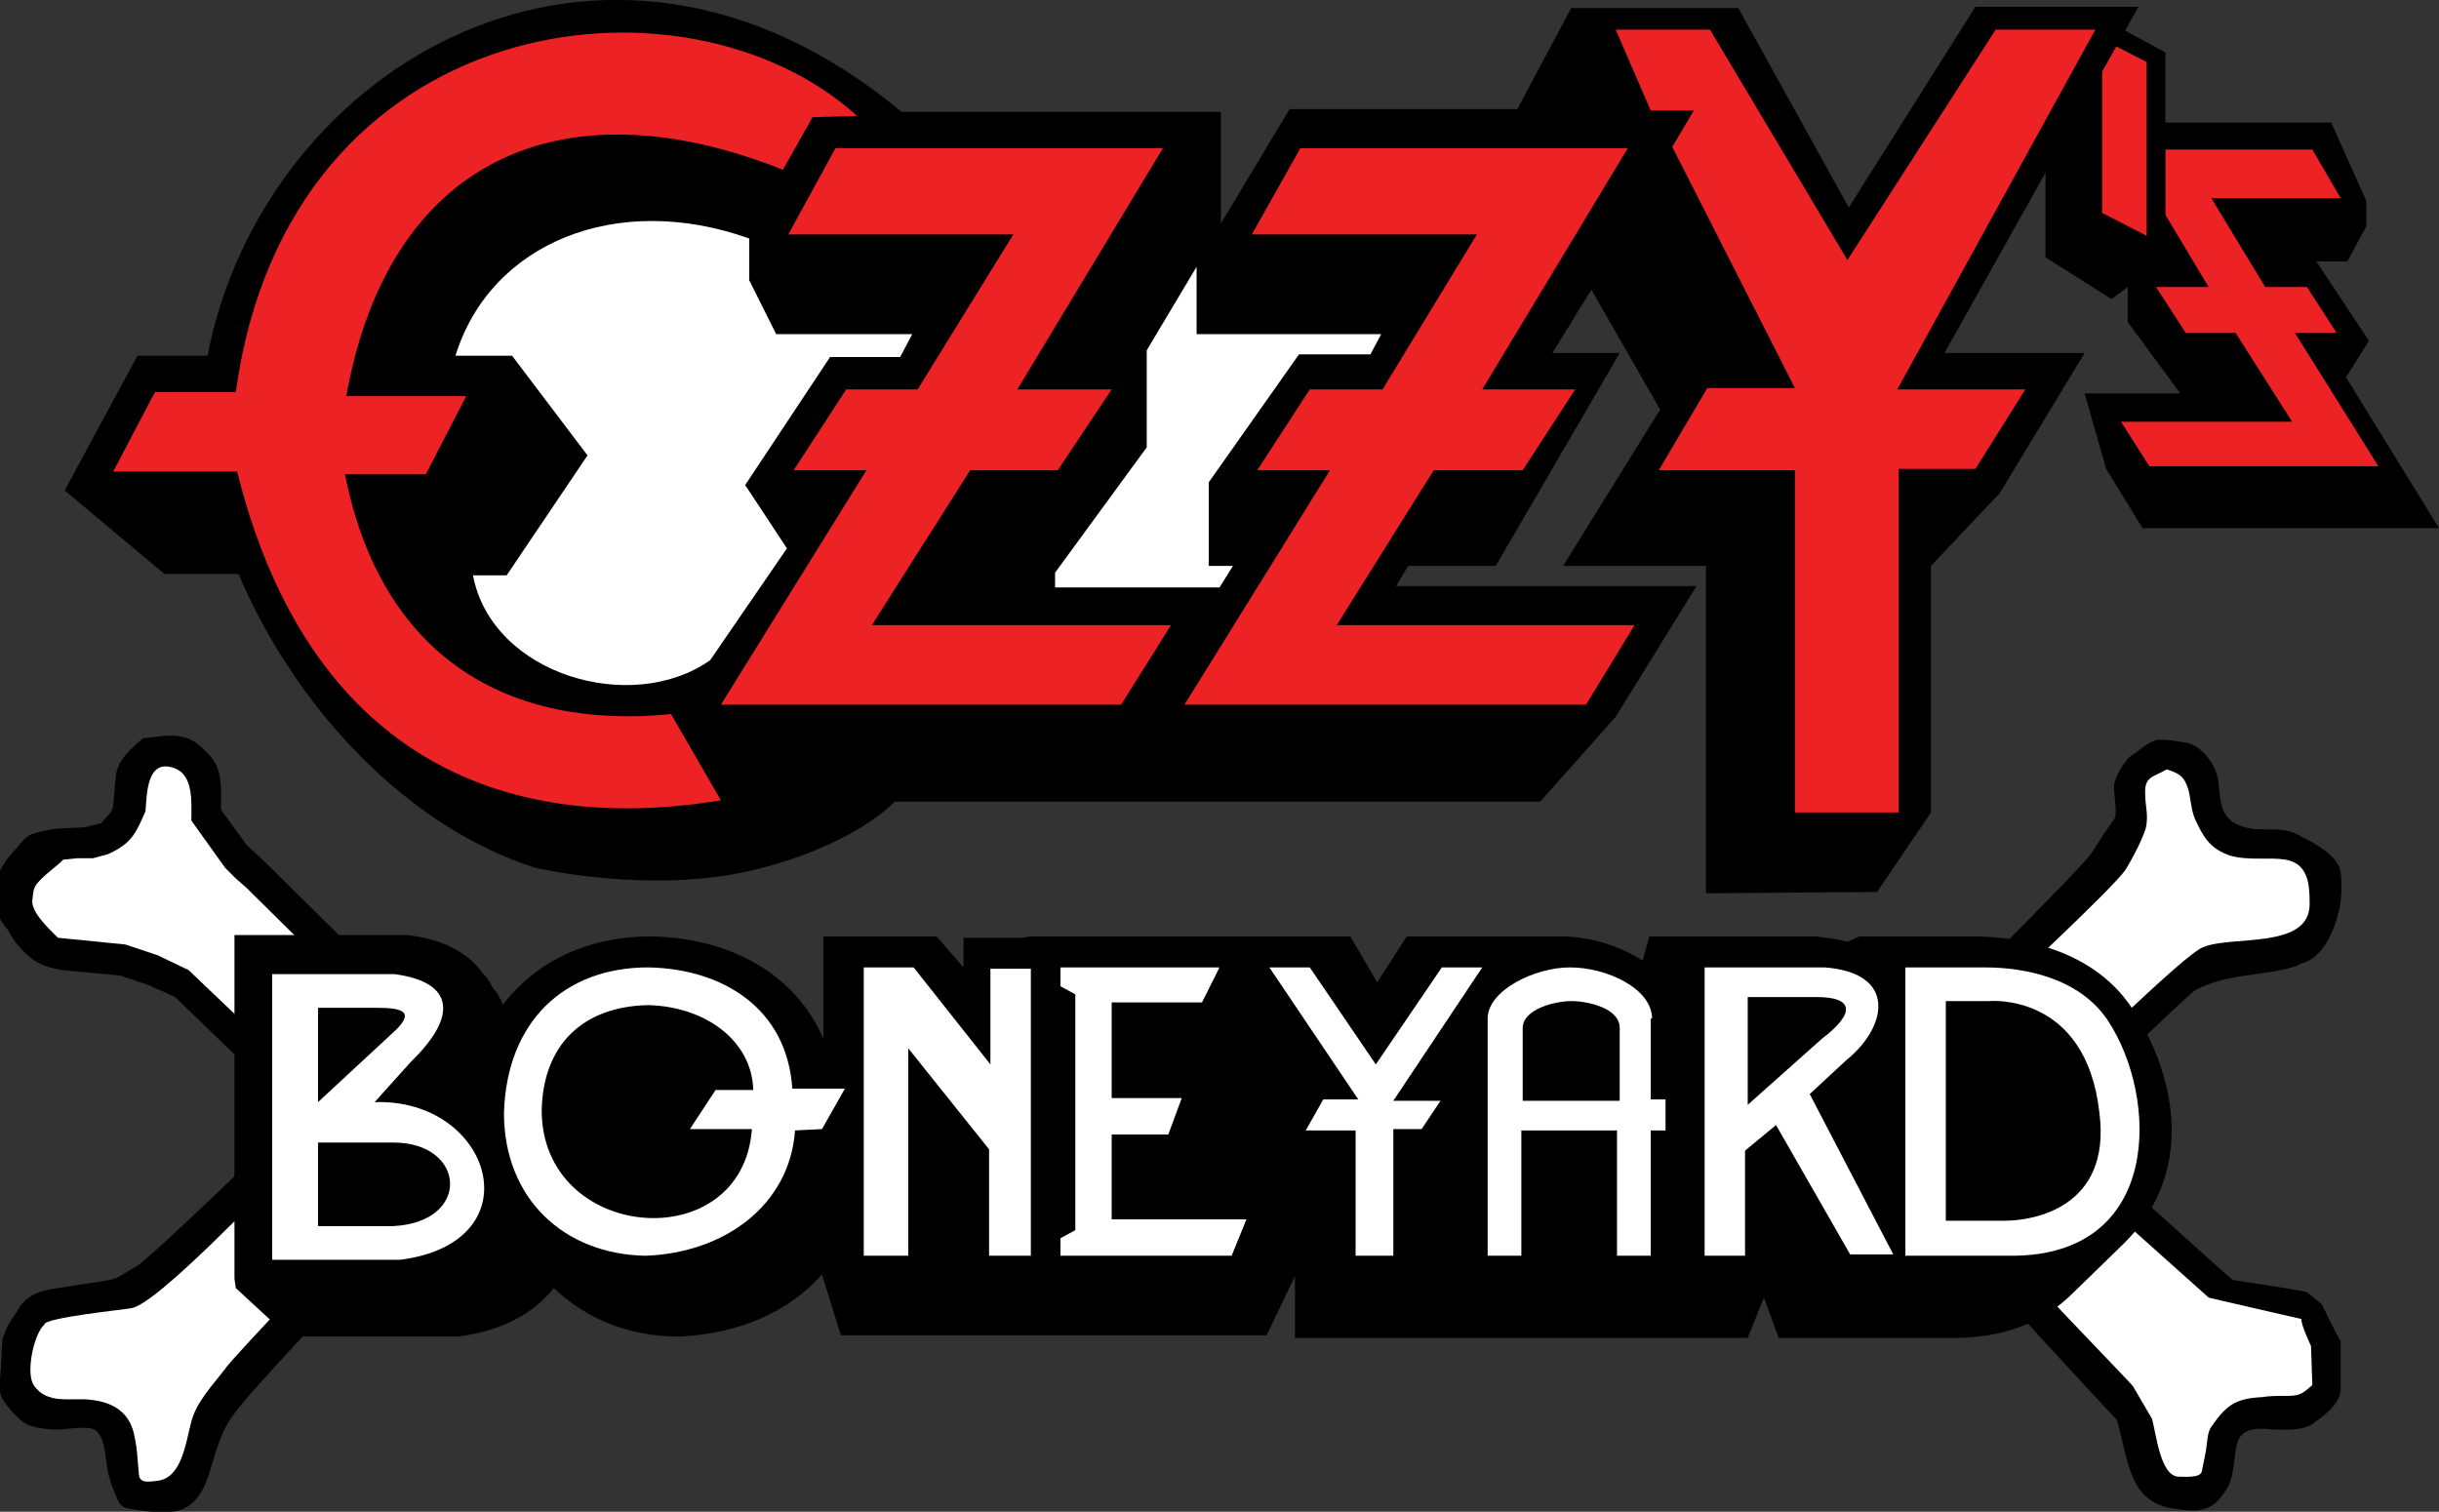
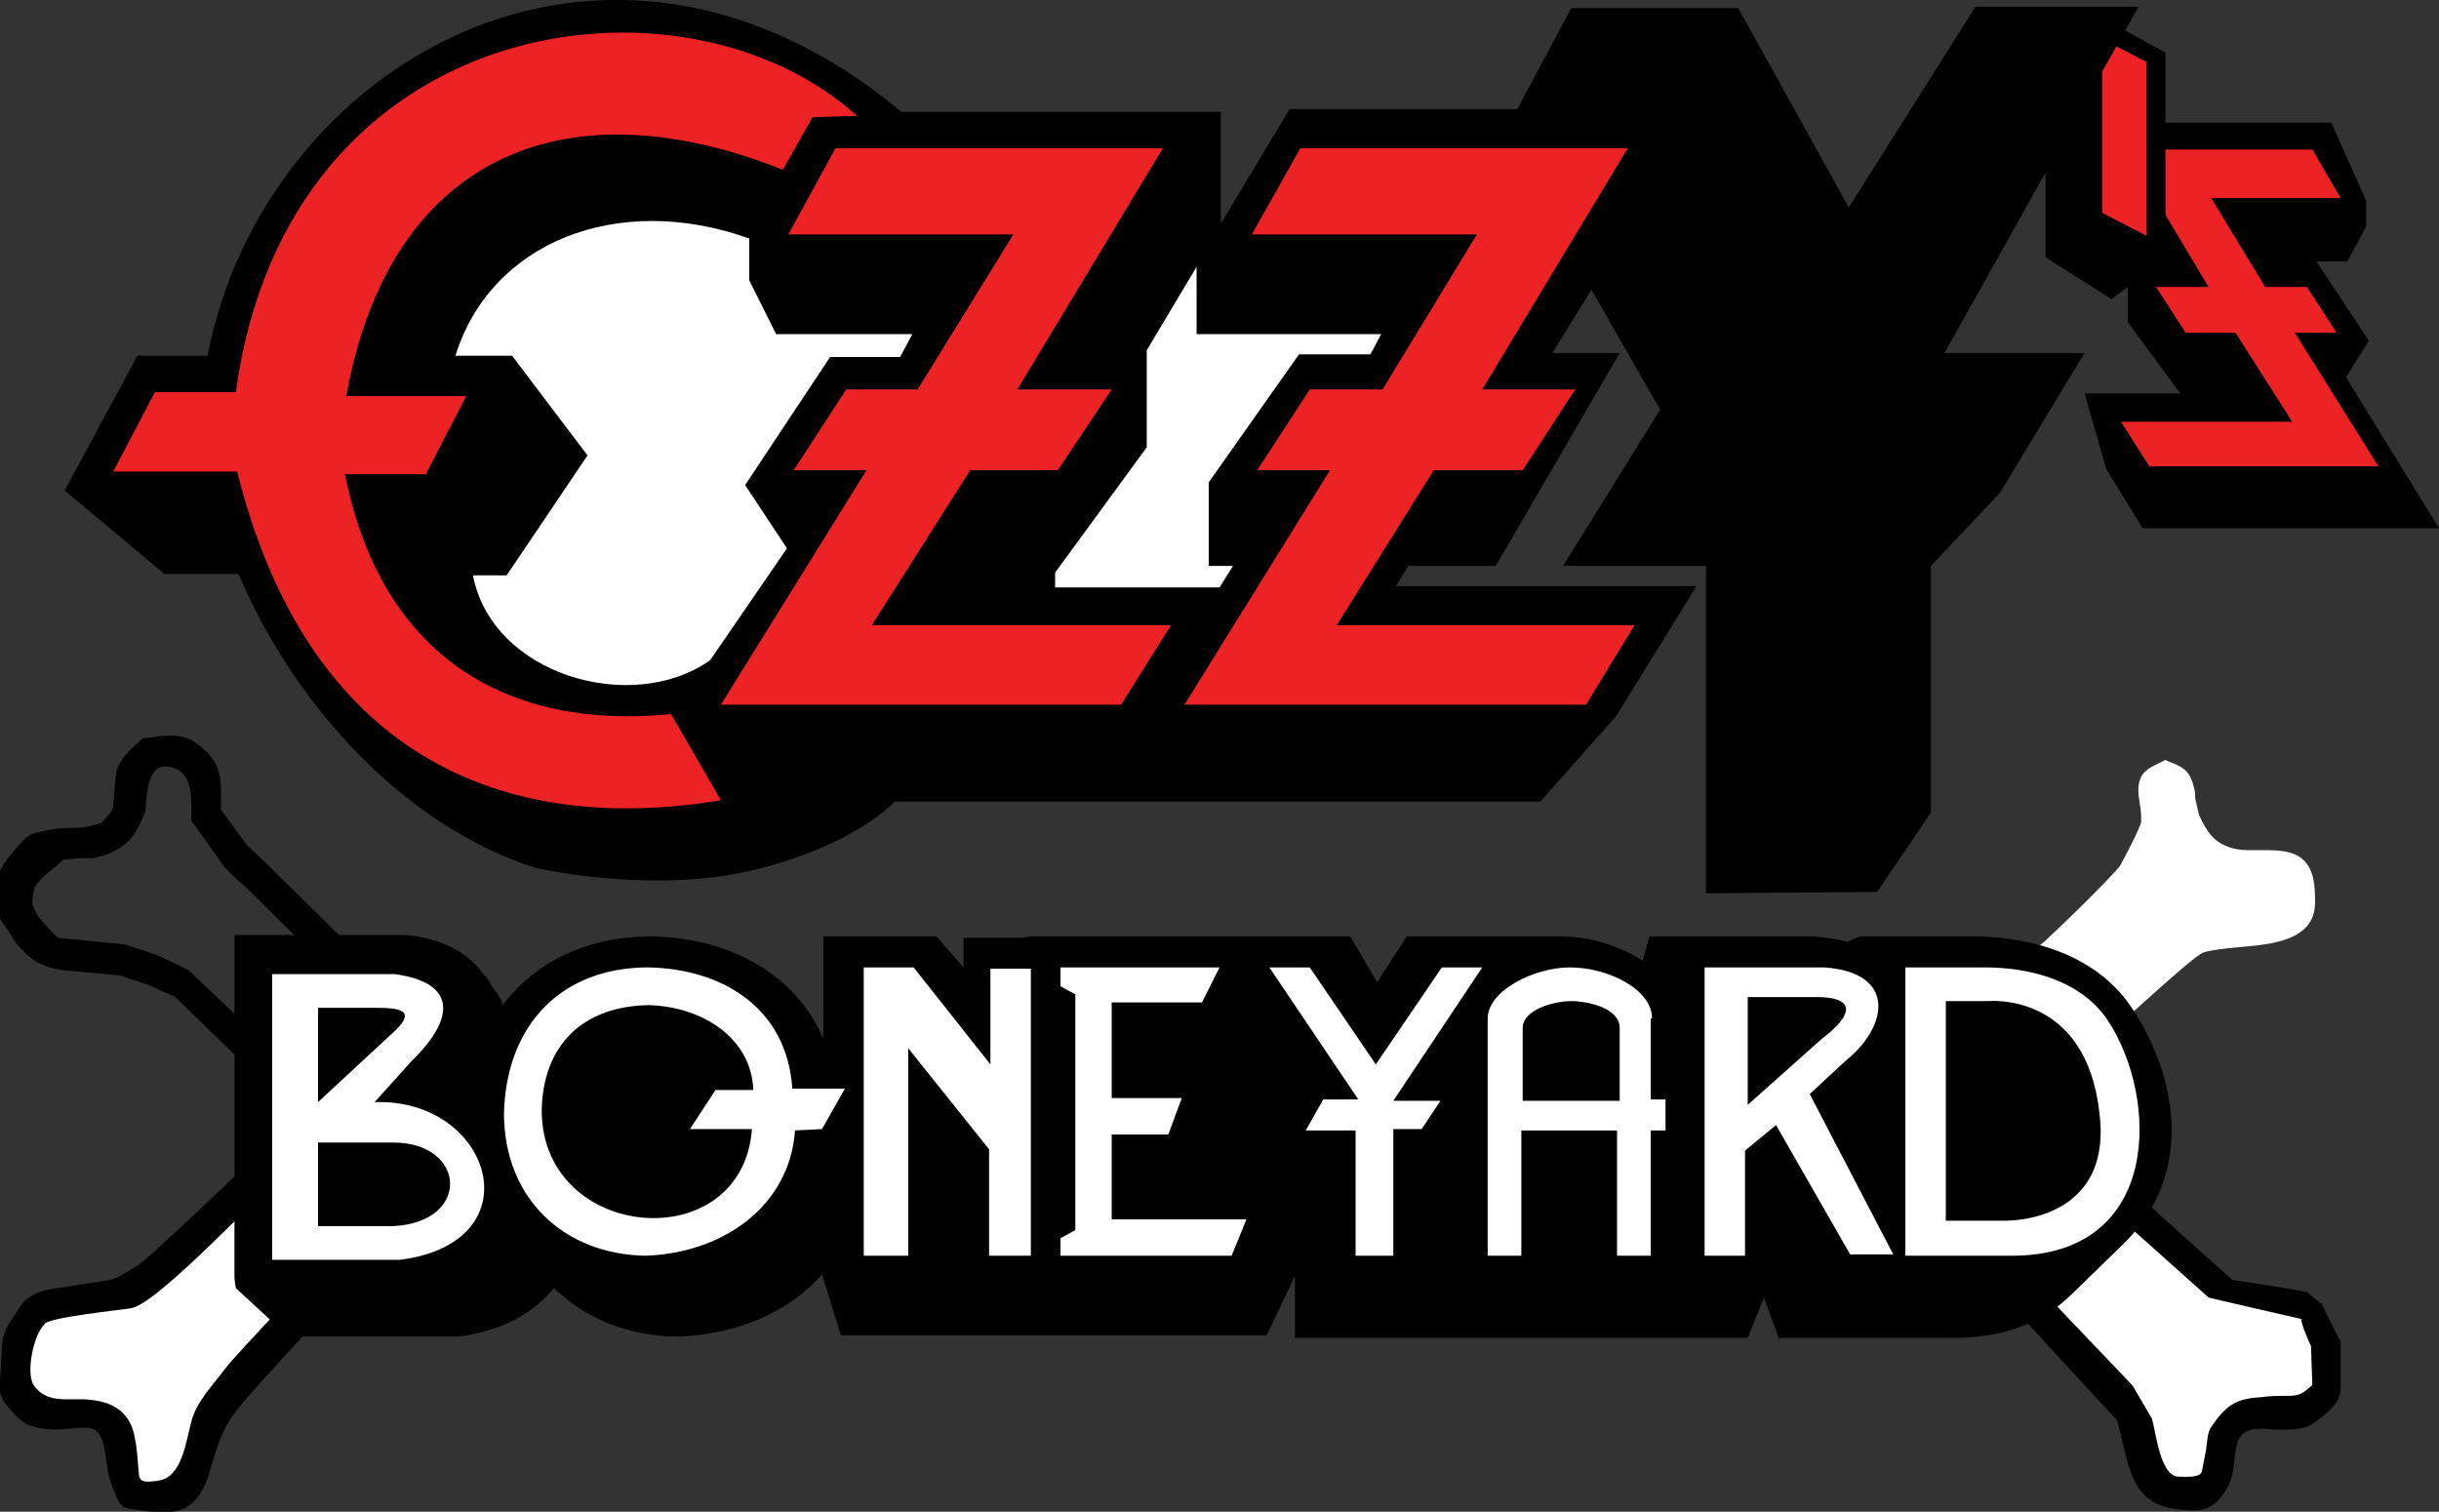
<svg xmlns="http://www.w3.org/2000/svg" version="1.1" id="Layer_1" x="0px" y="0px" viewBox="0 0 181 112.2" style="enable-background:new 0 0 181 112.2;" xml:space="preserve">
  <rect x="0" y="0" width="181" height="112.2" fill="#333333" stroke="none" />
  <style type="text/css">
	.st0{fill:#FFFFFF;}
	.st1{fill:#ED2224;}
</style>
  <g>
    <g>
      <path class="st0" d="M162,110.4c-0.1,0-0.3,0-0.4,0c-1.7-0.1-2.1-2.5-2.4-4.1c0-0.2-0.1-0.4-0.1-0.6l-1.3-2.4c0,0-0.5-0.5-1.2-1.2    c-1.1-1.2-2.9-3-4.5-4.8l-0.4-0.4l6.5-6.2L164,96c0.5,0.1,1.9,0.4,6.8,1.6l0.6,0.1l-0.2,0.5c0,0.1,0.3,0.9,0.7,1.6l0.4,0.8h-0.3    c0,0.6,0,1.6,0,2.4v0.2l-0.2,0.2c-0.8,0.6-1,0.9-2.1,1c-0.3,0-0.7,0-1,0c-0.4,0-0.7,0-1,0c-1.8,0.1-2.3,0.5-3.3,2    c-0.2,0.2-0.2,0.7-0.3,1.1c0,0.2,0,0.3-0.1,0.5l-0.3,1.5C163.5,110.4,162.4,110.4,162,110.4z" />
-       <path class="st0" d="M17.4,75.9L17,75.5c-1.6-1.5-3-2.9-3.3-3.2l-2.1-1c-0.2-0.1-2-0.6-2.3-0.7c-0.3,0-1.2-0.1-4.9-0.5l-0.2,0    l-0.3-0.3c-0.8-0.8-2-1.9-1.8-3l0-0.2c0.1-0.8,0.2-1.1,0.9-1.7l1.8-1.5l1.2-0.1l1.2,0l1-0.3c1.5-0.6,1.8-1.3,2.4-2.8l0-0.1    c0.1-1.3,0.2-3.7,2-3.7c0.2,0,0.5,0.1,0.8,0.2c1.6,0.6,1.6,2.5,1.7,3.9c0,0.1,0,0.3,0,0.4l2.4,3.4l1.5,1.4l3.8,3.8L17.4,75.9z" />
      <path class="st0" d="M10.9,110.5c-0.7,0-1.1-0.4-1.2-1.2c-0.1-0.9-0.1-1.7-0.3-2.5c-0.3-1.4-1.2-2.2-2.8-2.4c-0.3,0-0.5,0-0.8,0    H5.2c-1.1,0-2.4-0.1-3.2-1.2C1.3,102,1.9,99,2.8,98c0.2-0.5,1.1-0.8,6.4-1.4l0.5-0.1c0.5-0.1,2.2-1.2,7.4-6.3l0.6-0.6l3.1,8.3    l-0.2,0.2c-0.8,0.9-3,3.2-3.3,3.6c-0.2,0.3-0.5,0.6-0.7,0.9c-0.7,0.9-1.4,1.8-1.7,2.8c-0.1,0.3-0.1,0.6-0.2,0.9    c-0.4,1.6-0.9,3.8-2.8,3.9l-0.2,0C11.3,110.5,11.1,110.5,10.9,110.5z" />
      <path class="st0" d="M158.1,75.2c-0.2,0-0.2,0-6.4-4.5l-0.5-0.4l0.5-0.4c3.1-2.9,5.2-5.1,5.6-5.6c0.4-0.7,1.5-2.8,1.6-3.3    c0-0.4,0-0.8-0.1-1.3c0-0.2-0.1-0.5-0.1-0.8c-0.1-1.4,0.6-1.8,1.2-2.1c0.2-0.1,0.4-0.2,0.6-0.3l0.2-0.1l0.2,0.1    c1,0.4,1.6,0.6,1.9,1.9c0.1,0.3,0.1,0.5,0.1,0.8c0.1,0.5,0.2,0.9,0.3,1.3c0.6,1.3,1.1,2,2.3,2.4c0.6,0.2,1.1,0.2,1.7,0.2l0.9,0    c0.4,0,0.9,0,1.5,0.1c2.2,0.4,2.2,2.4,2.2,3.8c0,2.8-3.2,3.1-5.7,3.3c-1,0.1-2,0.2-2.6,0.4c-0.5,0.2-2.2,1.7-5.2,4.4l-0.1,0.1    L158.1,75.2L158.1,75.2z" />
      <g>
        <path d="M181,39.2h-22l-2.7-4.4l-1.6-5.6h7.1l-3.9-5.3v-4.1l-3.1-5.3V9.1l18.2,0l2.6,5.8v1.9l-1.4,2.6h-2.3l3.9,5.9l-1.7,2.7     L181,39.2z" />
        <polygon class="st1" points="171.6,11.1 157.8,11.1 163.9,21.3 160,21.3 162.2,24.7 165.9,24.7 170.1,31.3 157.4,31.3      159.5,34.6 176.5,34.6 170.3,24.7 173.4,24.7 171.2,21.3 168.1,21.3 164.1,14.7 173.7,14.7    " />
      </g>
      <g>
        <polygon points="151.8,19.1 156.7,22.2 160.7,19.2 160.7,3.9 155.2,0.9 151.8,5    " />
        <polygon class="st1" points="159.3,4.6 156,2.9 156,15.8 159.3,17.5    " />
      </g>
      <path d="M143.3,60.3V42l5.1-5.4l6.3-10.4h-10.4l14.4-25.7h-12.1l-9.4,14.9l-8.2-14.8h-12.4l-4,7.5H95.7l-5.1,8.5V8.3L66.9,8.3l0,0    C44.8-10.1,19.6,4.8,15.4,26.4h-5.2l-5.4,10l7.4,6.2h5.5c4.3,10.1,12.6,18.8,22,21.8c0,0,8.5,2,16.1,0.2    c7.6-1.8,10.6-5.1,10.6-5.1h47.9l5.6-6.3l6-9.7h-22.3l0.9-1.5h6.5l9.2-15.8l-5,0l0,0l2.9-4.7l5.1,8.9L116,42h10.6v0.1v24.2    l12.7-0.1L143.3,60.3z" />
      <path class="st1" d="M63.6,8.6c-12.8-11.6-42.2-8-46.1,20.5h-6l-3.1,5.9h9.2c4.9,19.7,18.2,27.3,35.9,24.4L49.8,53    c-12.1,1.2-21.5-4.2-24.2-17.8h6l3-5.8h-8.9C28.8,12,41.5,6,58.1,12.6l2.2-3.9L63.6,8.6L63.6,8.6z" />
      <polygon class="st1" points="96.5,11 120.8,11 110,28.9 116.9,28.9 113,34.9 106.4,34.9 99.2,46.4 121.3,46.4 117.7,52.3     87.9,52.3 98.7,34.9 93.3,34.9 97.2,28.9 102.6,28.9 109.6,17.4 92.9,17.4   " />
      <polygon class="st1" points="62,11 86.3,11 75.5,28.9 82.5,28.9 78.5,34.9 72,34.9 64.7,46.4 86.9,46.4 83.2,52.3 53.5,52.3     64.3,34.9 58.9,34.9 62.8,28.9 68.1,28.9 75.2,17.4 58.5,17.4   " />
-       <polygon class="st1" points="122.5,8.2 125.7,8.2 124.1,10.9 133.2,28.8 126.7,28.8 123.1,34.9 133.2,34.9 133.2,60.3 137.5,60.3     140.9,60.3 140.9,34.8 146.6,34.8 150.3,28.9 140.8,28.9 155.5,2.2 148.1,2.2 137.1,19.3 126.9,2.2 119.9,2.2   " />
      <path class="st0" d="M55.6,17.7v3.1l2,4h10.1l-0.9,1.7h-5.2L55.3,36l3.1,4.7L52.7,49c-5.8,4.1-16.2,1.1-17.6-6.3h2.5l6-8.9    L38,26.4h-4.2C36.4,18,45.8,14.2,55.6,17.7L55.6,17.7z" />
      <polygon class="st0" points="88.8,19.8 88.8,24.8 102.5,24.8 101.7,26.3 96.4,26.3 89.7,35.8 89.7,42 91.5,42 90.5,43.6     78.3,43.6 78.3,42.5 85.1,33.2 85.1,26   " />
      <path d="M26.2,91.3c-0.7,0.9-8.9,9.4-9.5,10.3c-0.9,1.2-2.1,2.4-2.5,3.9c-0.4,1.5-0.7,4.2-2.5,4.4c-0.8,0.1-1.4,0.2-1.4-0.6    c-0.1-0.9-0.1-1.7-0.3-2.6c-0.3-1.8-1.5-2.6-3.2-2.8c-1.5-0.2-3.3,0.4-4.3-1.1c-0.6-0.9,0-3.8,0.8-4.5c0-0.5,5.9-1.1,6.4-1.2    c1.9-0.2,10.1-9,11.7-10.4c-0.5-0.6-1-1.2-1.4-1.9c-0.7,0.7-9.1,8.8-9.9,9.2c-0.6,0.3-1.3,0.9-2,1C7.1,95.2,6,95.3,5,95.5    c-1.4,0.2-2.8,0.3-3.6,1.6c-0.2,0.4-0.8,1.1-1,1.7c-0.1,0.2-0.1,0.4-0.2,0.5c-0.1,1-0.1,2.1-0.2,3.1c0,1-0.1,1.1,0.5,1.9    c0.4,0.5,1.1,1.3,1.7,1.5c0.6,0.2,1.3,0.3,2,0.3c0.7,0,2.2-0.3,2.8,0c0.7,0.4,0.8,1.7,0.9,2.4c0.1,0.9,0.3,1.6,0.7,2.5    c0.4,1,0.6,0.9,1.8,1.1c0.8,0.1,1.6,0.2,2.4,0.1c1.7-0.2,2.4-1.7,2.8-3.1c0.5-1.6,0.8-2.9,1.8-4.2c1.1-1.6,9.7-10.6,10.8-12.1    C27.5,92.2,26.9,91.8,26.2,91.3z" />
      <path d="M4.6,72c0,0,4.3,0.4,4.3,0.4l2.1,0.7c0,0,2,0.9,2,0.9c0,0,7.6,7.4,8.3,7.9c0.4-0.7,0.8-1.3,1.3-1.9c-0.9-0.6-8.6-8-8.6-8    l-2.3-1.1c0,0-2.4-0.8-2.4-0.8c0,0-5-0.5-5-0.5c-0.7-0.7-2-1.9-1.9-2.8c0.1-0.9,0.1-1,0.7-1.6c0.5-0.5,1.1-0.9,1.6-1.4l1-0.1h1.2    l1.1-0.3c1.8-0.8,2.1-1.6,2.8-3.2c0.1-1.3,0.1-3.9,2.1-3.2c1.5,0.5,1.3,2.6,1.3,3.9l2.5,3.5l0.8,0.8l0.8,0.7l9,8.9l0,0    c0.6-0.5,1.2-0.9,1.9-1.3l-0.2-0.3l-8.1-8c-0.5-0.5-0.8-0.8-0.8-0.8l-1.8-1.7l-1.9-2.6c0-1.7,0.2-3.2-1.2-4.4    c-1.4-1.5-2.8-1.1-4.6-0.9c-0.8,0.7-1.9,1.6-2,2.8c-0.1,0.7-0.1,1.4-0.2,2.1c0,0.6-0.5,0.9-0.9,1.4l-1.2,0.3l-2.1,0.1    c-0.6,0.1-1.2,0.2-1.8,0.4c-0.6,0.2-1,0.9-1.4,1.3c-0.9,1-1.5,2.1-1.4,3.4c0,0.4,0.3,1.6,0.6,1.9c0.1,0.1,0.2,0.3,0.3,0.4    c0.2,0.3,0.4,0.7,0.7,1.1C2.4,71.4,3,71.7,4.6,72z" />
-       <path d="M147.1,74.9c0.1-0.1,0.2-0.3,0.4-0.4c1-0.8,9.4-8.7,10.2-9.9c0.4-0.6,1.6-2.8,1.6-3.5c0.1-0.7-0.1-1.4-0.1-2.1    c-0.1-1.4,0.6-1.3,1.6-1.9c0.9,0.3,1.3,0.5,1.6,1.5c0.2,0.8,0.2,1.5,0.5,2.2c0.6,1.3,1.1,2.2,2.6,2.7c1.4,0.4,2.8,0.1,4.1,0.3    c1.7,0.3,1.8,1.8,1.8,3.3c0,3.4-5.8,2.3-7.9,3.2c-1.4,0.5-9.9,9-11.1,9.9c-0.1,0-0.1,0.1-0.2,0.1c0.5,0.6,0.9,1.3,1.3,2    c0.5-0.4,8.9-8.5,9.4-8.8c2.4-1.3,5-1,7.5-1.8c0.1,0,0.1,0,0.2-0.1c0.1-0.1,0.3-0.1,0.5-0.2c1.3-0.5,2.1-2.2,2.5-3.9    c0.2-1,0.2-2,0.1-2.8c-0.2-1.2-1.9-2.1-2.9-2.6c-1.4-0.9-2.7-0.3-4.2-0.7c-1.9-0.5-1.8-1.9-2-3.6c-0.2-1.1-1.3-2.6-2.5-2.7    c-0.6-0.1-1.2-0.2-1.8-0.2c-0.8,0-1.6,0.9-2.3,1.3c-0.5,0.6-0.9,1.2-1.1,2c-0.1,0.6,0.3,2.2,0,2.6c-0.6,0.8-1.1,1.6-1.6,2.4    c-0.6,1-9.3,9.6-10.2,10.5C145.8,74,146.5,74.4,147.1,74.9z" />
      <path d="M172.3,96.8l-1.1-0.9c-0.8-0.2-5.5-0.9-5.5-0.9c-0.1,0-10.9-9.8-10.9-9.8c0,0-0.3-0.3-0.6-0.6c-0.4,0.7-0.8,1.3-1.3,1.9    l0.6,0.5c0,0,10.4,9.3,10.4,9.3c-0.1,0,6.9,1.6,6.9,1.6c-0.1,0.3,0.7,2,0.7,2c0-0.1,0.1,2.9,0.1,2.9c-0.7,0.6-0.9,0.8-1.8,0.8    c-0.7,0-1.4,0-2,0.1c-1.9,0.1-2.6,0.6-3.7,2.2c-0.3,0.4-0.3,1.2-0.4,1.8c-0.1,0.5-0.2,1-0.3,1.5c-0.1,0.5-1.2,0.4-1.7,0.4    c-1.4,0-1.7-3.3-2-4.3l-1.4-2.4c0-0.1-9.1-9.4-10.4-11.2c-0.6,0.5-1.2,0.9-1.9,1.4c0,0,0,0,0,0c1.2,1.7,11.1,12.3,11.1,12.3    c0.5,1.6,0.8,4.6,2.2,5.7c0.9,0.8,2,0.9,3.1,1c1.5,0.1,2.2-0.5,2.9-1.7c0.6-1,0.4-2.4,0.8-3.5c0.4-1,1.7-0.9,2.6-0.8    c0.9,0,2.1,0.1,2.9-0.4c0.8-0.6,2-1.4,2.1-2.5c0-0.2,0-0.4,0-0.6c0-1.2,0-3.1,0-3.1C173.6,99.5,172.3,96.8,172.3,96.8z" />
      <path d="M17.5,95.6l-0.1-0.7V69.4l12.8,0c2.7,0.3,4.5,1.3,5.6,2.8c0,0,0,0.1,0.1,0.1c0,0,0,0.1,0.1,0.1c0,0,0,0.1,0.1,0.1l0.1,0.2    l0.1,0.1l0.1,0.2c0,0.1,0.1,0.1,0.1,0.2l0.3,0.4l0.1,0.1l0.2,0.4c0.1,0.1,0.1,0.1,0.1,0.2l0.1,0.2c0,0,0,0,0,0.1    c2.5-3.3,6.4-5.1,11-5.1c6,0.1,10.8,2.9,12.8,7.6l0-7.6h8.4l2,2.3v-2.2h4.3l0.7-0.1h23.7l2,3.4l2.2-3.4h9c0,0,1.6,0,2.4,0    c2.2,0,4.4,0.7,6.1,1.8l0,0l0.5-1.8h12.3c0.9,0.1,1.7,0.2,2.4,0.4l0.9-0.4h8.4c2.5,0,8.6,0.5,11.8,5.3c3.2,4.8,4.9,12.2-0.7,17.6    l-3.7,3.6c-2.2,2.2-5.2,3.3-8.8,3.3h-10.6h-2.4l-1.1-3l-1.2,3l-33.6,0v-4.7l0,0.1L94,99.1H62.4L61,94.6c-2.5,2.8-6.2,4.4-10.6,4.6    c-3.7,0-6.9-1.3-9.3-3.6c-1.2,1.5-3.3,3.1-7.1,3.6l-0.4,0H21.4L17.5,95.6z" />
      <path class="st0" d="M27.8,81.8l2.7-3c3.5-3.4,3.2-5.9-1.2-6.5h-9.1v9.5v3.1v8.6h9.5C39.8,92.2,36.5,81.5,27.8,81.8z M23.6,74.8    h4.4c1.9,0,2.9,0.3,1.1,1.9l-5.5,5.1V74.8z M29.2,91h-5.6v-6.2h5.6C34.6,84.8,35,90.7,29.2,91z" />
      <path class="st0" d="M48.1,71.8c-6.2,0-10.5,4-10.7,10.8c0,6.4,4.5,10.5,10.5,10.6c5.8-0.2,10.7-3.7,11.1-9.3l2-0.1l1.7-3h-3.9    C58.4,74.8,53.6,71.9,48.1,71.8z M40.2,82.4c0.1-4.8,3-7.7,7.9-7.8c4.2,0.1,7.7,2.6,7.8,6.3h-2.8l-1.9,2.9h4.6    C55.1,93.4,40.2,92.2,40.2,82.4z" />
      <polygon class="st0" points="73.5,79 67.8,71.8 64.1,71.8 64.1,93.2 67.4,93.2 67.4,77.8 73.4,85.3 73.4,93.2 76.5,93.2     76.5,71.9 73.5,71.9   " />
      <polygon class="st0" points="82.5,84.2 86.7,84.2 87.7,81.5 82.5,81.5 82.5,74.4 89.2,74.4 90.5,71.8 78.7,71.8 78.7,73.2     79.8,73.8 79.8,91.3 78.7,91.9 78.7,93.2 91.4,93.2 92.5,90.5 82.5,90.5   " />
      <path class="st0" d="M137,78.7c3.1-2.5,3.8-6.5-1.6-6.9h-8.9v21.4h3v-7.8l2.3-1.9l5.5,9.6h3.2l-6.2-11.9L137,78.7z M129.7,82v-8    l5.1,0c2.8,0,2.9,1.2,0.4,3.1L129.7,82z" />
      <path class="st0" d="M156.4,75.7c-2.1-3.1-6.1-3.9-9.1-3.9h-5.9v21.4h7.9C160.5,93.2,160.2,81.4,156.4,75.7z M148.8,90.6h-4.4    l0-16.3h3.2c0,0,7.2-0.7,8.2,8.3C156.7,89.7,150.8,90.6,148.8,90.6z" />
      <path class="st0" d="M122.6,75.6c0-2.2-3.3-3.8-6.1-3.8c-2.6,0-6.1,1.7-6.1,3.8v17.6h2.5v-9.3h7.1v9.3l2.5,0v-9.3h1.1v-2.3h-1.1    V75.6z M120.1,81.7H113v-5.4c0-1.4,2.4-2,3.6-2c1.2,0,3.6,0.5,3.6,2V81.7z" />
      <polygon class="st0" points="107,71.8 102.1,79 97.2,71.8 94.2,71.8 100.8,81.6 98.2,81.6 96.9,83.9 100.6,83.9 100.6,93.2     102.2,93.2 103.4,93.2 103.4,83.8 105.5,83.8 106.9,81.7 103.4,81.7 110,71.8   " />
    </g>
  </g>
</svg>